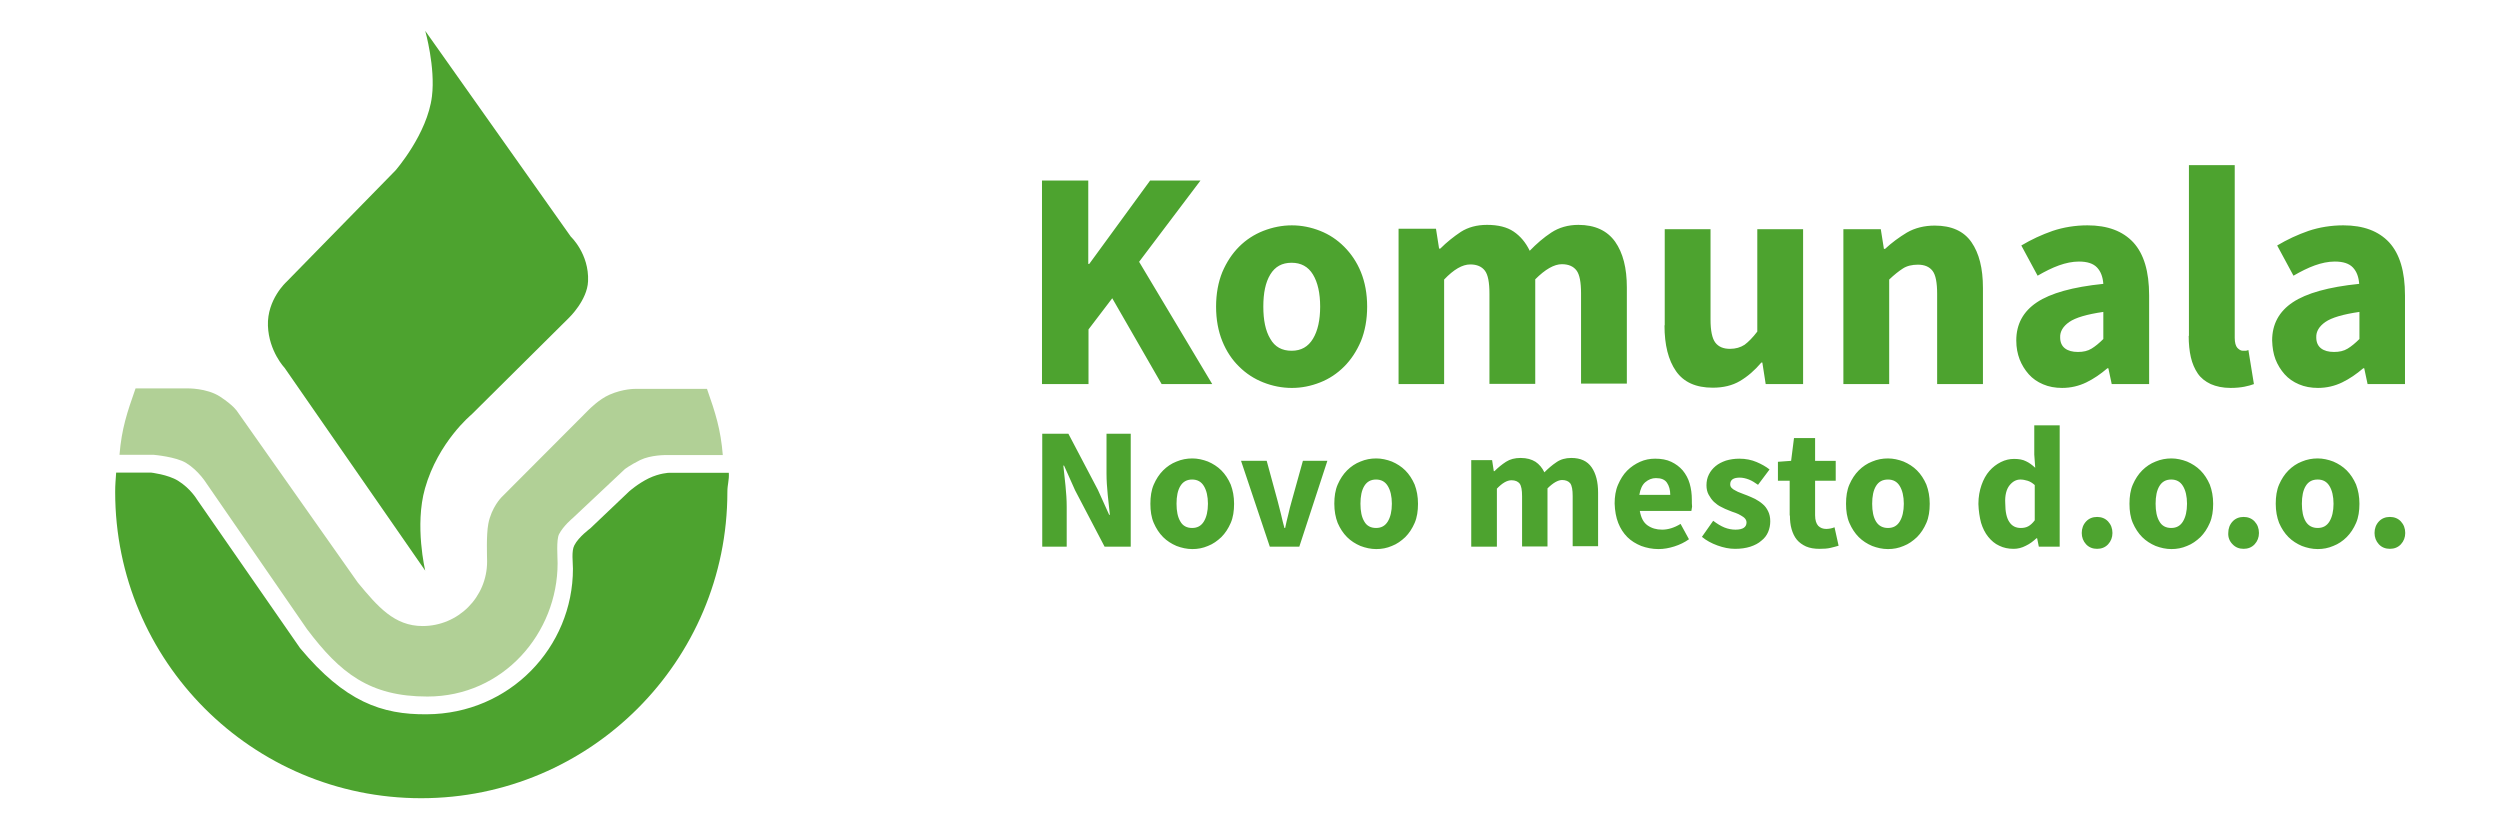
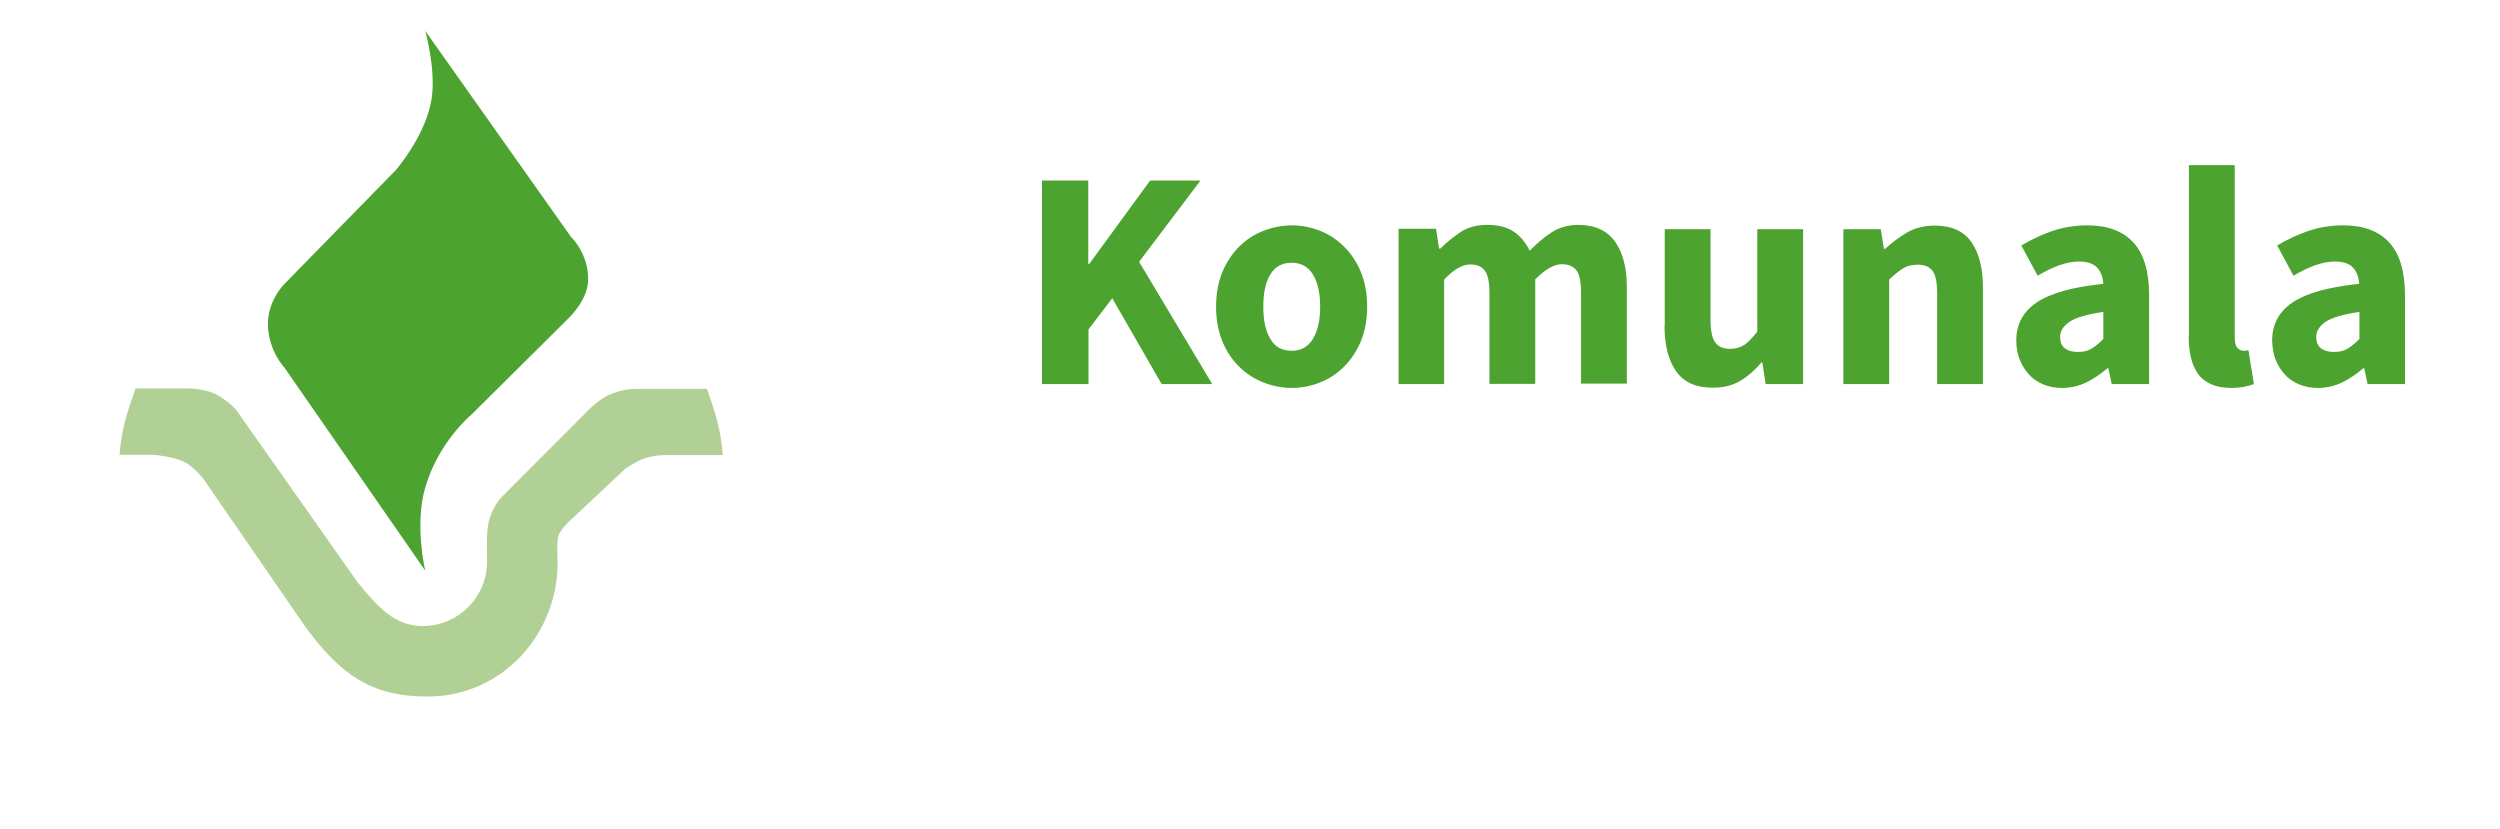
<svg xmlns="http://www.w3.org/2000/svg" height="65" viewBox="0 0 196 65" width="196">
  <g transform="matrix(1.88 0 0 1.88 8.56 .54)">
    <g fill="#4da32f">
-       <path d="m94.65 22.41c.12.13.28.19.46.19s.34-.06.46-.19.18-.29.18-.47c0-.19-.06-.35-.18-.48s-.28-.19-.46-.19-.34.06-.46.19-.18.29-.18.48c0 .18.06.34.18.47m-3.05-2.43c.11-.18.27-.27.5-.27.22 0 .38.09.49.27s.17.43.17.74-.06.56-.17.74-.27.27-.49.27-.39-.09-.5-.27-.16-.43-.16-.74.05-.56.16-.74m-1.11 1.54c.1.23.23.43.39.59s.35.28.56.37c.21.08.43.13.66.13s.44-.04.65-.13c.21-.08.4-.21.56-.37s.29-.36.39-.59.14-.5.14-.8-.05-.56-.14-.8c-.1-.23-.23-.43-.39-.59s-.35-.28-.56-.37c-.21-.08-.43-.13-.65-.13s-.45.04-.66.13c-.21.08-.4.21-.56.37s-.29.36-.39.59-.14.5-.14.8.05.57.14.8m-1.94.89c.12.13.28.19.46.19s.34-.06.46-.19.18-.29.18-.47c0-.19-.06-.35-.18-.48s-.28-.19-.46-.19-.34.06-.46.19-.18.29-.18.48c-.01.18.05.34.18.47m-3.05-2.43c.11-.18.27-.27.49-.27s.38.09.49.27.17.43.17.74-.06.56-.17.74-.27.27-.49.27-.39-.09-.49-.27c-.11-.18-.16-.43-.16-.74s.05-.56.16-.74m-1.11 1.54c.1.23.23.43.39.59s.35.28.56.37c.21.08.43.13.66.13s.44-.04.65-.13c.21-.08.39-.21.56-.37.16-.16.29-.36.39-.59s.14-.5.14-.8-.05-.56-.14-.8c-.1-.23-.23-.43-.39-.59s-.35-.28-.56-.37c-.21-.08-.43-.13-.65-.13s-.45.04-.66.13c-.21.08-.4.21-.56.37s-.29.36-.39.59-.14.5-.14.8.04.57.14.8m-1.95.89c.12.13.28.19.46.19s.34-.06.46-.19.18-.29.18-.47c0-.19-.06-.35-.18-.48s-.28-.19-.46-.19-.34.06-.46.19-.18.29-.18.48c0 .18.06.34.18.47m-3.19-2.46c.13-.16.28-.24.45-.24.1 0 .2.02.3.05s.2.09.3.18v1.47c-.09.12-.18.2-.27.25s-.2.07-.31.07c-.21 0-.37-.08-.48-.25-.11-.16-.17-.42-.17-.78-.02-.33.05-.59.18-.75m-1.19 1.56c.07.23.17.43.3.59s.28.29.46.37c.18.09.38.13.6.13.17 0 .34-.04.51-.13.17-.08.31-.19.44-.31h.03l.07.35h.87v-5.06h-1.06v1.22l.04.55c-.13-.12-.25-.21-.38-.27-.13-.07-.3-.1-.5-.1-.19 0-.37.04-.55.13s-.34.21-.48.37-.25.36-.33.59-.13.49-.13.79c.01.29.05.55.11.78m-4.38-1.53c.11-.18.27-.27.5-.27.22 0 .38.09.49.27s.17.43.17.74-.06.56-.17.74-.27.27-.49.27-.39-.09-.5-.27-.16-.43-.16-.74.05-.56.16-.74m-1.11 1.54c.1.23.23.43.39.59s.35.28.56.37c.21.08.43.13.66.13s.44-.04.65-.13c.21-.08.39-.21.56-.37.16-.16.29-.36.39-.59s.14-.5.14-.8-.05-.56-.14-.8c-.1-.23-.23-.43-.39-.59s-.35-.28-.56-.37c-.21-.08-.43-.13-.65-.13-.23 0-.45.04-.66.13-.21.08-.4.21-.56.37s-.29.36-.39.59-.14.5-.14.8.04.57.14.8m-2.48-.31c0 .21.02.4.07.57s.12.32.22.44.23.21.38.28c.16.07.35.1.57.1.17 0 .33-.01.45-.04.13-.03.24-.06.34-.09l-.17-.77c-.05.02-.1.04-.16.05s-.12.02-.18.02c-.14 0-.25-.04-.34-.13-.08-.09-.13-.23-.13-.44v-1.44h.86v-.83h-.86v-.95h-.88l-.12.95-.55.04v.79h.49v1.45zm-3.67.89c.18.15.4.27.65.36s.49.14.73.14.45-.03.64-.09c.18-.06.34-.14.46-.25.13-.1.22-.22.28-.36s.09-.29.09-.45-.03-.3-.09-.42-.13-.22-.23-.3c-.09-.08-.2-.15-.31-.21s-.23-.1-.34-.15c-.09-.03-.18-.07-.26-.1s-.16-.06-.22-.1c-.07-.03-.12-.07-.16-.11s-.06-.09-.06-.15c0-.19.13-.28.4-.28.12 0 .25.03.38.08s.25.13.38.22l.48-.64c-.15-.12-.33-.22-.54-.31s-.45-.14-.72-.14c-.21 0-.39.03-.56.08-.17.06-.31.13-.43.23s-.21.21-.28.35-.1.29-.1.45c0 .15.03.28.09.39s.13.21.22.3c.09.08.19.16.3.21.11.06.22.11.33.15.09.04.18.07.27.1s.16.07.23.11.13.08.17.13.06.1.06.16c0 .1-.04.17-.11.22s-.19.08-.35.08c-.15 0-.31-.03-.46-.09s-.31-.16-.47-.28zm-2.61-1.75c.04-.24.12-.42.25-.53s.28-.17.44-.17c.22 0 .37.06.46.19s.14.3.14.51zm-.88 1.17c.09.23.22.43.38.59s.36.28.58.37c.22.08.46.13.72.13.22 0 .44-.04.66-.11s.43-.17.61-.3l-.35-.64c-.26.16-.52.24-.77.24-.24 0-.44-.06-.61-.18s-.27-.32-.32-.6h2.15c.01-.04.02-.1.03-.18-.01-.09-.01-.18-.01-.28 0-.25-.03-.47-.09-.68s-.16-.39-.29-.55c-.13-.15-.29-.27-.48-.36s-.41-.13-.67-.13c-.22 0-.43.04-.63.13s-.38.21-.54.37-.28.36-.38.59-.14.5-.14.78c.01.31.06.58.15.81m-6.12.99h1.06v-2.42c.22-.23.42-.35.61-.35.15 0 .27.05.34.14.07.1.1.27.1.53v2.09h1.06v-2.42c.23-.23.44-.35.61-.35.15 0 .27.05.34.14.07.1.1.27.1.53v2.09h1.06v-2.23c0-.45-.09-.8-.27-1.06s-.46-.39-.85-.39c-.24 0-.45.06-.62.18-.18.12-.34.26-.5.42-.09-.19-.22-.34-.37-.44-.16-.1-.36-.16-.62-.16-.24 0-.44.05-.61.16s-.33.24-.48.39h-.03l-.07-.46h-.87v3.61zm-4.47-2.53c.11-.18.27-.27.49-.27s.38.09.49.27.17.43.17.74-.06.56-.17.74-.27.27-.49.27-.39-.09-.49-.27c-.11-.18-.16-.43-.16-.74s.05-.56.16-.74m-1.11 1.54c.1.23.23.43.39.59s.35.28.56.37c.21.08.43.13.66.13s.44-.04.65-.13c.21-.08.39-.21.56-.37.16-.16.29-.36.39-.59s.14-.5.14-.8-.05-.56-.14-.8c-.1-.23-.23-.43-.39-.59s-.35-.28-.56-.37c-.21-.08-.43-.13-.65-.13-.23 0-.45.04-.66.13-.21.08-.4.21-.56.37s-.29.36-.39.59-.14.5-.14.8.05.57.14.8m-2.83.99h1.23l1.17-3.58h-1.02l-.47 1.69c-.05.18-.1.36-.14.55-.05.19-.09.37-.13.56h-.03c-.05-.19-.1-.37-.14-.56-.05-.19-.09-.37-.14-.55l-.46-1.69h-1.07zm-3.73-2.53c.11-.18.27-.27.49-.27s.38.09.49.27.17.43.17.74-.06.56-.17.74-.27.27-.49.27-.39-.09-.49-.27c-.11-.18-.16-.43-.16-.74s.05-.56.16-.74m-1.11 1.54c.1.23.23.43.39.59s.35.28.56.37c.21.08.43.13.66.13s.44-.04.65-.13c.21-.08.39-.21.56-.37.16-.16.29-.36.39-.59s.14-.5.14-.8-.05-.56-.14-.8c-.1-.23-.23-.43-.39-.59s-.35-.28-.56-.37c-.21-.08-.43-.13-.65-.13s-.45.04-.66.13c-.21.08-.4.21-.56.37s-.29.36-.39.59-.14.5-.14.8.04.57.14.8m-4.65.99h1.02v-1.67c0-.28-.02-.57-.05-.87s-.06-.58-.09-.84h.03l.46 1.03 1.23 2.35h1.09v-4.71h-1.01v1.66c0 .28.02.57.05.88s.06.59.09.84h-.03l-.47-1.04-1.23-2.34h-1.09z" />
      <path d="m92.42 13.14c.26-.18.73-.32 1.42-.42v1.13c-.17.17-.34.31-.49.4-.16.1-.35.14-.57.14-.23 0-.41-.05-.54-.15s-.2-.25-.2-.46c-.01-.24.12-.46.38-.64m-2.08 1.56c.09.23.22.44.38.62s.36.32.6.42c.23.1.5.15.79.15.36 0 .7-.08 1.01-.23s.6-.35.88-.59h.04l.14.66h1.56v-3.7c0-1-.22-1.73-.66-2.21-.44-.47-1.07-.71-1.91-.71-.51 0-1 .08-1.45.23-.46.16-.89.36-1.31.61l.68 1.26c.31-.18.61-.33.89-.43s.56-.16.83-.16c.35 0 .6.08.76.25s.24.4.26.68c-1.28.13-2.2.39-2.77.77s-.86.91-.86 1.59c.01.3.05.55.14.79m-3.62-.98c0 .33.03.63.09.89s.16.49.29.68.31.33.54.44c.23.1.5.16.83.16.22 0 .41-.02.57-.05s.29-.07.4-.11l-.23-1.42c-.05.02-.09.03-.12.03h-.11c-.08 0-.15-.04-.23-.12-.07-.08-.11-.22-.11-.42v-7.2h-1.91v7.12zm-4.98-.58c.26-.18.73-.32 1.42-.42v1.13c-.17.17-.34.31-.49.4-.16.1-.35.14-.57.14-.23 0-.41-.05-.54-.15s-.2-.25-.2-.46c-.01-.24.12-.46.38-.64m-2.07 1.56c.09.23.22.44.38.62s.36.32.6.42c.23.1.5.15.79.15.36 0 .7-.08 1.01-.23s.6-.35.88-.59h.04l.14.66h1.56v-3.7c0-1-.22-1.73-.66-2.21-.44-.47-1.07-.71-1.91-.71-.51 0-1 .08-1.45.23-.46.16-.89.36-1.31.61l.68 1.26c.31-.18.61-.33.89-.43s.56-.16.83-.16c.35 0 .6.08.76.25s.24.4.26.68c-1.28.13-2.2.39-2.77.77s-.86.91-.86 1.59c0 .3.05.55.14.79m-7.35 1.03h1.91v-4.36c.21-.2.4-.35.57-.46s.38-.16.63-.16c.28 0 .48.09.61.26s.19.49.19.96v3.76h1.91v-4.01c0-.82-.16-1.45-.48-1.91s-.83-.69-1.53-.69c-.44 0-.83.1-1.16.29-.33.2-.63.42-.91.68h-.05l-.13-.82h-1.56zm-7.46-2.45c0 .82.16 1.45.48 1.91s.83.69 1.53.69c.44 0 .82-.09 1.14-.28s.61-.44.89-.77h.04l.14.9h1.56v-6.46h-1.91v4.27c-.19.25-.37.43-.53.55-.17.11-.37.17-.61.17-.28 0-.48-.09-.61-.26s-.2-.49-.2-.96v-3.77h-1.91v4.01zm-11.1 2.45h1.91v-4.36c.4-.42.76-.63 1.09-.63.28 0 .48.09.61.26s.19.49.19.96v3.76h1.91v-4.36c.42-.42.79-.63 1.11-.63.28 0 .48.09.61.26s.19.49.19.96v3.76h1.91v-4.01c0-.81-.16-1.44-.49-1.91-.33-.46-.84-.7-1.53-.7-.43 0-.81.11-1.13.32s-.62.47-.9.76c-.17-.35-.39-.61-.67-.8s-.65-.28-1.11-.28c-.43 0-.79.1-1.09.29-.3.2-.59.43-.86.7h-.05l-.13-.83h-1.56v6.48zm-5.34-4.57c.2-.33.49-.49.89-.49.39 0 .69.16.89.49s.3.78.3 1.34-.1 1.01-.3 1.34-.49.5-.89.5-.7-.16-.89-.5c-.2-.33-.29-.78-.29-1.34 0-.57.09-1.01.29-1.34m-2 2.78c.17.42.41.78.7 1.06.29.29.63.51 1.01.66s.78.23 1.19.23.8-.08 1.18-.23.71-.37 1-.66.52-.64.7-1.06c.17-.42.26-.9.26-1.44s-.09-1.02-.26-1.44-.41-.77-.7-1.06-.62-.51-1-.66-.77-.23-1.18-.23-.8.08-1.19.23c-.38.15-.72.37-1.01.66s-.52.64-.7 1.06c-.17.42-.26.9-.26 1.44s.09 1.02.26 1.44m-7.51 1.79h1.93v-2.28l.99-1.3 2.06 3.58h2.11l-3.05-5.1 2.56-3.39h-2.1l-2.54 3.48h-.04v-3.48h-1.93v8.49z" />
-       <path d="m.29 19.43c-.02.32-.04.48-.04.8 0 7.05 5.71 12.77 12.76 12.77s12.77-5.72 12.77-12.77c0-.32.08-.49.06-.8h-2.5s-.38.01-.84.23c-.45.22-.81.54-.81.54l-1.63 1.55s-.48.35-.66.7c-.13.24-.06.72-.06.98 0 3.27-2.63 6.05-6.09 6.07-1.89.02-3.43-.53-5.29-2.76l-4.3-6.2s-.27-.46-.79-.78c-.42-.26-1.13-.34-1.13-.34h-1.45z" />
    </g>
    <path d="m25.59 18.7c-.09-1.1-.31-1.77-.66-2.77h-2.99s-.5-.01-1.07.24c-.44.19-.86.62-.86.62l-3.65 3.66s-.42.42-.55 1.11c-.09.48-.05 1.37-.05 1.57 0 1.49-1.21 2.69-2.69 2.69-1.18 0-1.87-.81-2.7-1.81l-5.03-7.14s-.14-.24-.72-.62c-.56-.36-1.36-.34-1.36-.34h-2.16c-.35 1-.58 1.67-.67 2.77h1.43s.93.08 1.35.34c.51.31.84.84.84.84l4.2 6.09c1.38 1.83 2.61 2.81 5.02 2.81 3.17 0 5.43-2.65 5.43-5.56 0-.25-.06-.97.06-1.21.18-.35.57-.67.57-.67l2.17-2.04s.2-.16.64-.38c.45-.22 1.09-.21 1.09-.21h2.36z" fill="#b1d096" />
    <path d="m7.32 15.06s-.66-.69-.7-1.76c-.04-1.1.77-1.83.77-1.83l4.55-4.65s1.33-1.52 1.52-3.09c.15-1.21-.28-2.73-.28-2.73l6.07 8.58s.77.72.72 1.86c-.03.79-.79 1.52-.79 1.52l-4.07 4.04s-1.39 1.14-1.94 3.08c-.44 1.55.01 3.43.01 3.43z" fill="#4da32f" />
  </g>
</svg>